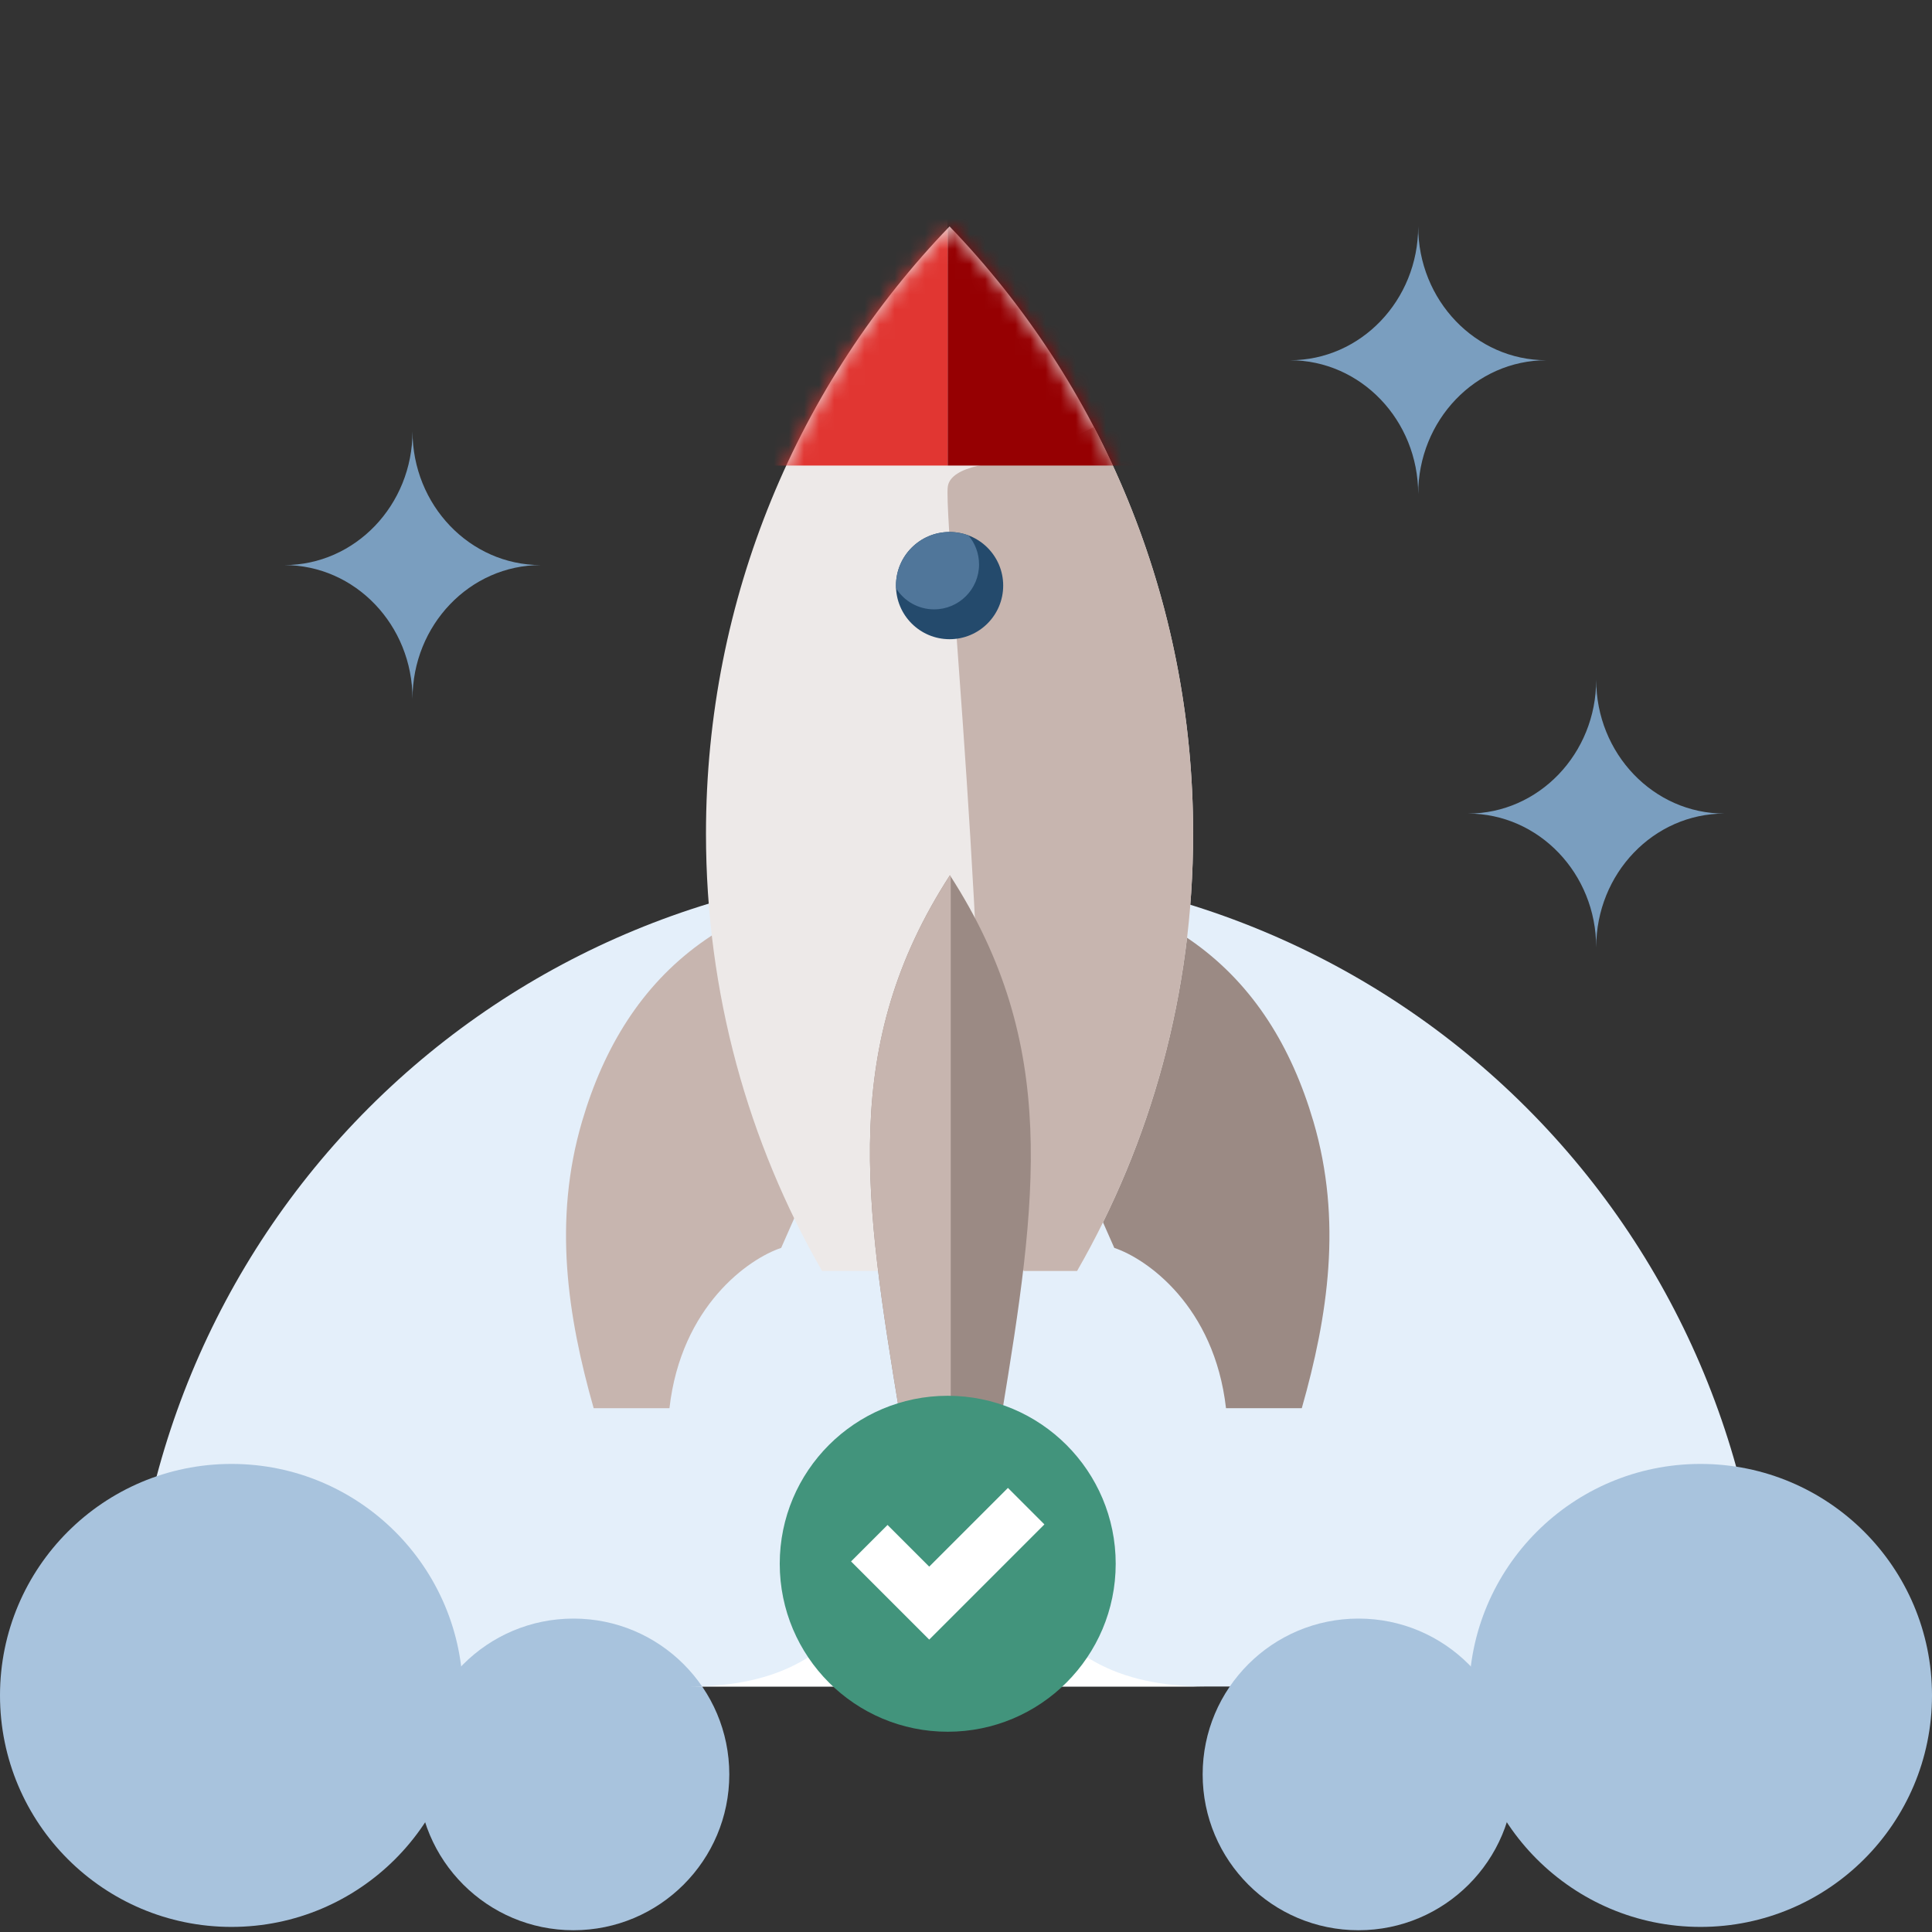
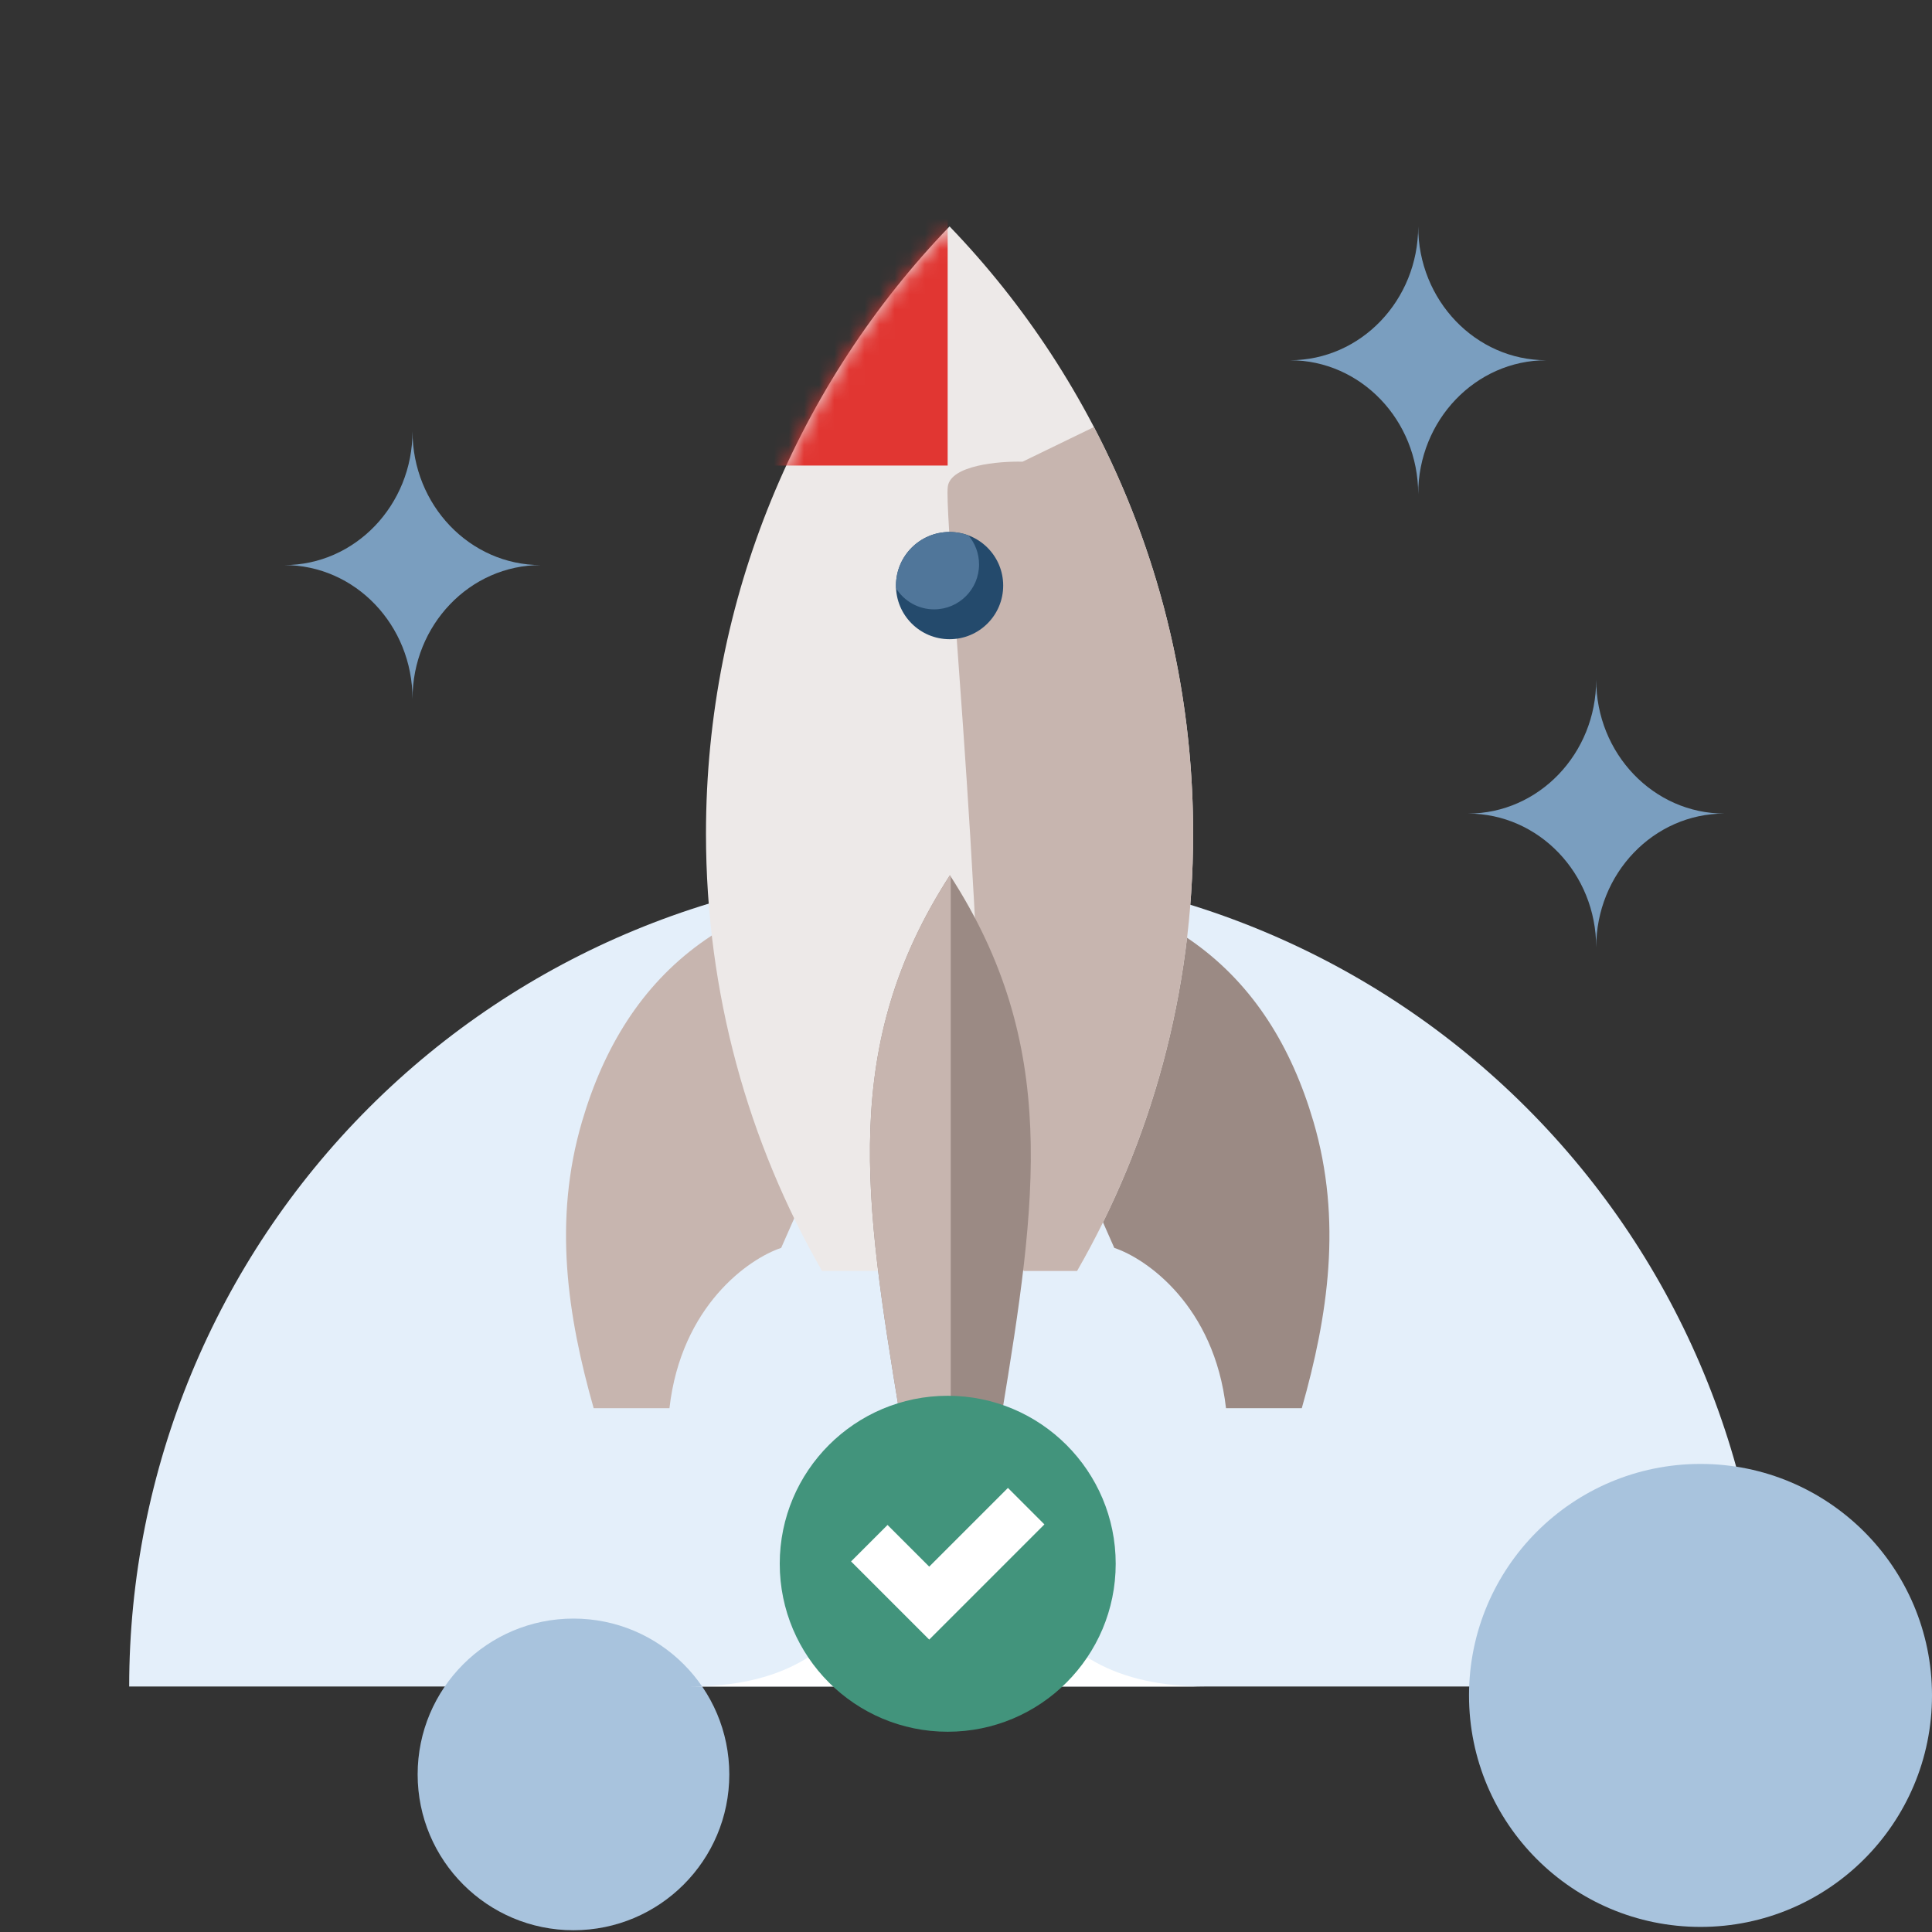
<svg xmlns="http://www.w3.org/2000/svg" xmlns:xlink="http://www.w3.org/1999/xlink" width="128px" height="128px" viewBox="0 0 128 128" version="1.1">
  <rect x="0" y="0" width="128" height="128" fill="#333333" stroke="none" />
  <title>01_Basics_Icons_Illustrations/06_illustrations_128x128/Status/w04-outcome-positive 2</title>
  <defs>
    <path d="M0,40.431 L0,40.025 C0.053,24.442 6.198,10.32 16.137,3.01449073e-15 C26.119,10.365 32.275,24.564 32.275,40.228 C32.275,50.796 29.473,60.698 24.584,69.205 L7.691,69.205 C2.833,60.752 0.036,50.923 0,40.431 Z" id="path-1" />
  </defs>
  <g id="01_Basics_Icons_Illustrations/06_illustrations_128x128/Status/w04-outcome-positive" stroke="none" stroke-width="1" fill="none" fill-rule="evenodd">
    <g id="128x128_w04-outcome-positive-copy" transform="translate(0, 15)">
      <path d="M117.017,96.735 C117.017,82.353 111.304,68.559 101.134,58.389 C90.964,48.219 77.171,42.505 62.788,42.505 C48.406,42.505 34.612,48.219 24.442,58.389 C14.272,68.559 8.559,82.353 8.559,96.735 L62.788,96.735 L117.017,96.735 Z" id="Path" fill="#E4EFFA" fill-rule="nonzero" />
      <path d="M93.959,0 C93.959,4.897 90.156,8.867 85.464,8.867 C90.156,8.867 93.959,12.837 93.959,17.734 C93.959,12.837 97.762,8.867 102.454,8.867 C97.762,8.867 93.959,4.897 93.959,0 Z" id="Path" fill="#7A9EBF" fill-rule="nonzero" />
      <path d="M105.752,30.034 C105.752,34.931 101.949,38.901 97.257,38.901 C101.949,38.901 105.752,42.871 105.752,47.768 C105.752,42.871 109.555,38.901 114.247,38.901 C109.555,38.901 105.752,34.931 105.752,30.034 Z" id="Path" fill="#7A9EBF" fill-rule="nonzero" />
      <path d="M27.33,13.571 C27.33,18.468 23.527,22.438 18.835,22.438 C23.527,22.438 27.33,26.407 27.33,31.304 C27.33,26.407 31.133,22.438 35.825,22.438 C31.133,22.438 27.33,18.468 27.33,13.571 Z" id="Path" fill="#7A9EBF" fill-rule="nonzero" />
      <circle id="Oval" fill="#A8C3DD" fill-rule="nonzero" cx="112.663" cy="97.326" r="15.337" />
-       <circle id="Oval" fill="#A8C3DD" fill-rule="nonzero" transform="translate(15.337, 97.326) scale(-1, 1) translate(-15.337, -97.326)" cx="15.337" cy="97.326" r="15.337" />
-       <circle id="Oval" fill="#A8C3DD" fill-rule="nonzero" cx="90.003" cy="102.559" r="10.324" />
      <circle id="Oval" fill="#A8C3DD" fill-rule="nonzero" transform="translate(37.994, 102.559) scale(-1, 1) translate(-37.994, -102.559)" cx="37.994" cy="102.559" r="10.324" />
      <path d="M60.257,73.084 C60.257,88.049 57.528,96.735 45.702,96.735 L62.047,96.735 L63.532,96.735 L79.876,96.735 C68.05,96.735 65.321,88.049 65.321,73.084 L63.532,73.084 L62.047,73.084 L60.257,73.084 Z" id="Path" fill="#FFFFFF" />
      <path d="M87.019,59.308 C84.122,49.438 77.042,43.109 62.989,43.11 L73.824,67.676 C75.969,68.391 80.454,71.517 81.226,78.297 L86.247,78.297 C87.985,72.181 88.94,65.854 87.019,59.308 Z" id="Path" fill="#9B8A84" fill-rule="nonzero" />
      <path d="M38.56,59.308 C41.456,49.438 48.537,43.109 62.59,43.11 L51.755,67.676 C49.609,68.391 45.125,71.517 44.353,78.297 L39.332,78.297 C37.594,72.181 36.638,65.854 38.56,59.308 Z" id="Path" fill="#C7B5AF" fill-rule="nonzero" />
      <path d="M54.464,69.205 C49.575,60.698 46.773,50.796 46.773,40.228 C46.773,24.564 52.928,10.365 62.911,0 C72.893,10.365 79.048,24.564 79.048,40.228 C79.048,50.796 76.246,60.698 71.357,69.205 L54.464,69.205 Z" id="Path" fill="#EDE9E8" />
      <path d="M72.477,13.293 C76.672,21.327 79.049,30.495 79.049,40.228 C79.049,50.796 76.247,60.698 71.358,69.205 L67.833,69.205 C66.365,67.1 65.204,63.315 65.036,56.874 C64.751,45.978 63.907,34.437 63.335,26.612 C62.959,21.476 62.701,17.94 62.794,17.239 C62.983,15.824 66.176,15.548 67.749,15.588 L72.477,13.293 Z" id="Path" fill="#C7B5AF" />
      <path d="M62.934,42.987 C55.645,54.256 57.281,64.517 59.606,78.695 L66.371,78.695 C68.696,64.516 70.224,54.256 62.934,42.987 Z" id="Path" fill="#9B8A84" fill-rule="nonzero" />
      <path d="M62.989,43.073 L62.989,78.695 L59.606,78.695 C57.281,64.517 55.645,54.257 62.934,42.988 C62.952,43.016 62.971,43.045 62.989,43.073 Z" id="Path" fill="#C7B5AF" />
      <g id="Clipped" transform="translate(46.773, 0)">
        <mask id="mask-2" fill="white">
          <use xlink:href="#path-1" />
        </mask>
        <g id="Path" />
        <g id="Group" mask="url(#mask-2)" fill-rule="nonzero">
          <g transform="translate(1.636, -0.527)" id="Rectangle">
            <rect fill="#E13632" x="0" y="-7.53622681e-16" width="14.376" height="16.371" />
-             <rect fill="#960002" transform="translate(21.506, 8.185) scale(-1, 1) translate(-21.506, -8.185)" x="14.376" y="-7.53622681e-16" width="14.259" height="16.371" />
          </g>
        </g>
      </g>
      <circle id="Oval" fill="#244A6C" fill-rule="nonzero" cx="62.912" cy="23.797" r="3.552" />
      <path d="M61.888,25.372 C63.533,25.372 64.865,24.039 64.865,22.395 C64.865,21.661 64.6,20.989 64.159,20.47 C63.771,20.324 63.351,20.245 62.912,20.245 C60.95,20.245 59.36,21.835 59.36,23.797 C59.36,23.856 59.361,23.915 59.364,23.973 C59.89,24.813 60.824,25.372 61.888,25.372 Z" id="Path" fill="#50769A" />
      <g id="Group-2" transform="translate(51.66, 77.474)">
        <circle id="Oval" fill="#42947C" fill-rule="nonzero" cx="11.129" cy="11.129" r="11.129" />
        <polygon id="Path" fill="#FFFFFF" points="12.32 13.737 12.32 13.737 9.903 16.153 4.725 10.975 7.142 8.558 9.903 11.319 15.118 6.104 17.534 8.522" />
      </g>
    </g>
  </g>
</svg>